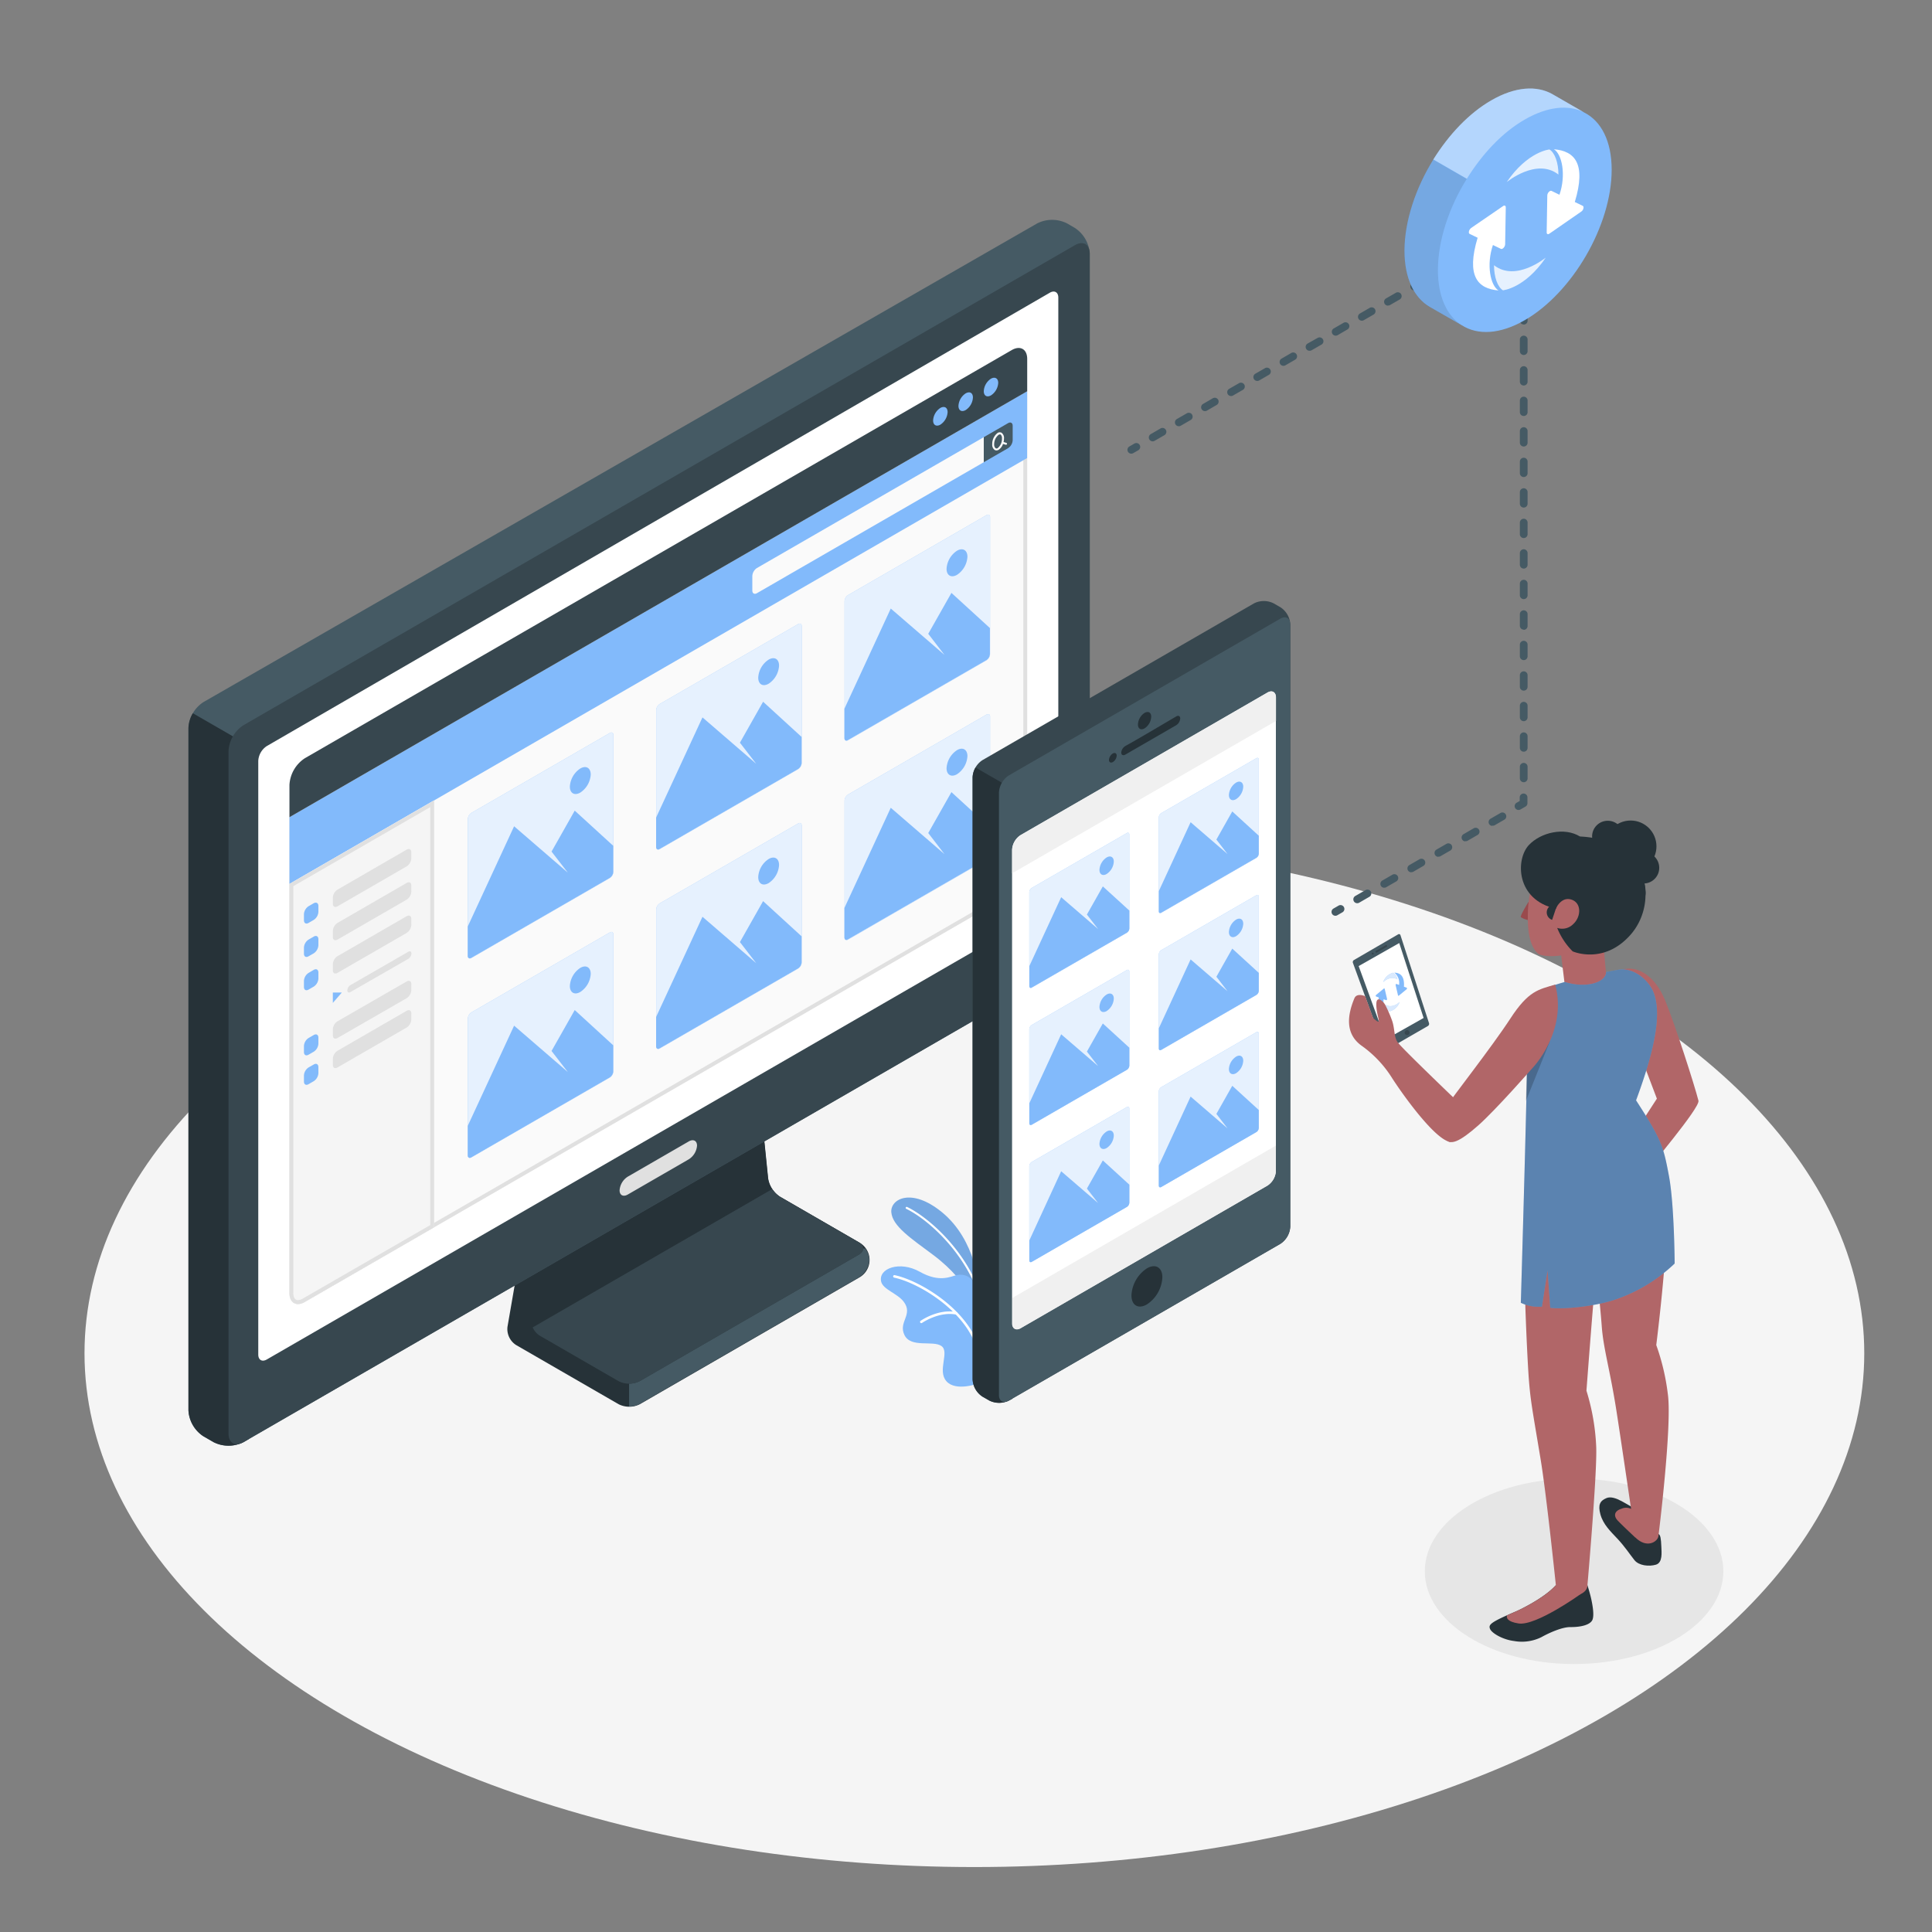
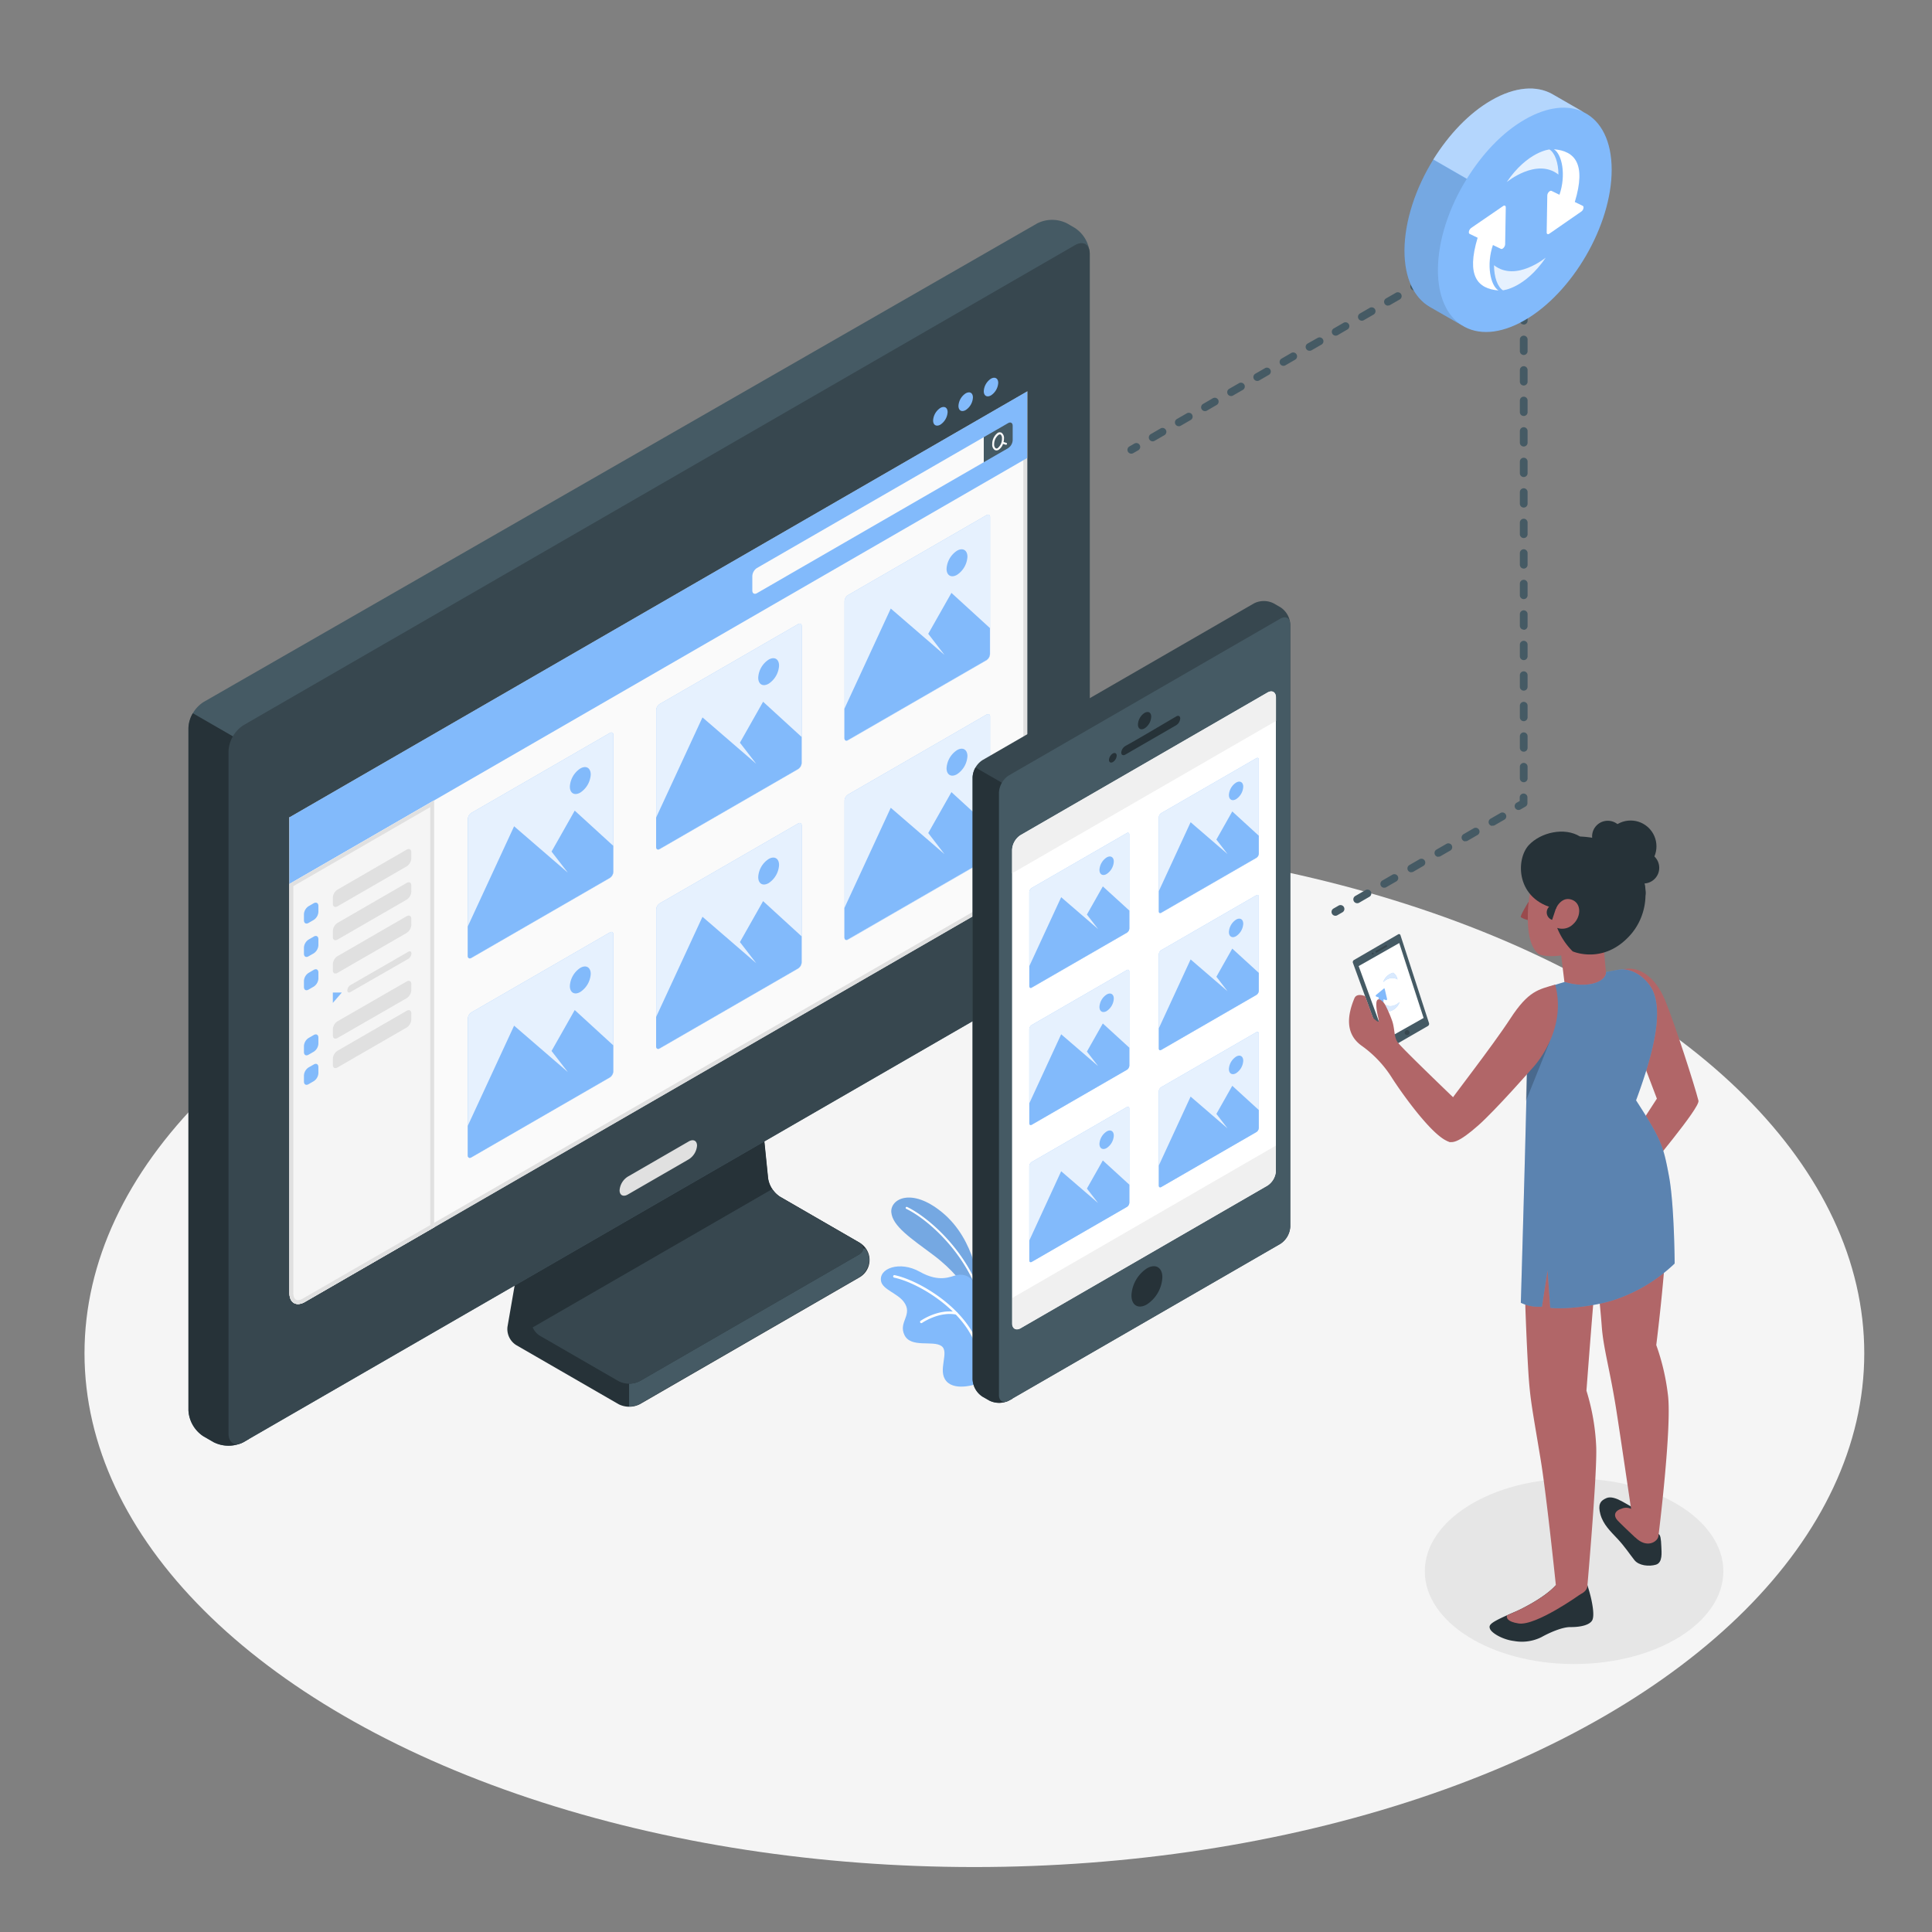
<svg xmlns="http://www.w3.org/2000/svg" viewBox="0 0 500 500">
  <rect x="0" y="0" width="500" height="500" fill="#808080" stroke="none" />
  <g id="freepik--Floor--inject-80">
    <ellipse id="freepik--floor--inject-80" cx="252.17" cy="350.23" rx="230.3" ry="132.96" style="fill:#f5f5f5" />
  </g>
  <g id="freepik--Shadow--inject-80">
    <ellipse id="freepik--shadow--inject-80" cx="407.37" cy="406.65" rx="38.63" ry="24" style="fill:#e6e6e6" />
  </g>
  <g id="freepik--Plant--inject-80">
    <g id="freepik--Plants--inject-80">
      <path d="M253,340l.36-6.65s-.62-12.31-9.61-19.65c-7.91-6.46-13.33-3.37-13.08,0,.28,3.64,5.14,6.81,10.86,11.09C251.62,332.36,253,340,253,340Z" style="fill:#82BAFB" />
      <path d="M253,340l.36-6.65s-.62-12.31-9.61-19.65c-7.91-6.46-13.33-3.37-13.08,0,.28,3.64,5.14,6.81,10.86,11.09C251.62,332.36,253,340,253,340Z" style="opacity:0.1" />
      <path d="M254.16,337.13a.26.26,0,0,1-.26-.19c-3.62-12.52-13.8-21.42-19.37-24.1a.26.26,0,0,1-.12-.35.27.27,0,0,1,.35-.13c5.65,2.72,16,11.75,19.65,24.43a.27.27,0,0,1-.18.33Z" style="fill:#fff" />
      <path d="M253.53,357.88c-.31.2-6.17,2.34-8.6-.42s.91-7.6-1.3-9.12-7.9.59-9.56-2.84,2.38-5.26-.22-8.65c-1.64-2.14-5.34-3.13-5.81-5.18-.79-3.43,4.84-5.45,10-2.54s8,1.19,9.56.86,4.94-.11,5.24,5.38S253.53,357.88,253.53,357.88Z" style="fill:#82BAFB" />
      <path d="M253.34,350.06a.32.32,0,0,1-.34-.24c-2.48-10.26-15.18-17.82-21.59-19.17a.34.34,0,0,1-.26-.39.33.33,0,0,1,.39-.25c6.56,1.38,19.55,9.12,22.1,19.65a.34.34,0,0,1-.24.4Z" style="fill:#fff" />
      <path d="M238.46,342.43a.32.32,0,0,1-.29-.14.33.33,0,0,1,.08-.46c.19-.13,4.63-3.19,9.3-2.26a.33.33,0,0,1,.26.39.33.33,0,0,1-.38.25c-4.4-.87-8.76,2.13-8.8,2.16A.58.58,0,0,1,238.46,342.43Z" style="fill:#fff" />
    </g>
  </g>
  <g id="freepik--Computer--inject-80">
    <g id="freepik--device-2--inject-80">
      <g id="freepik--Device--inject-80">
        <path d="M186,255.86l-41.13,23.75a7.7,7.7,0,0,0-3.31,4.74l-10.22,59a4.91,4.91,0,0,0,2.22,4.74l26.52,15.31a6.1,6.1,0,0,0,5.52,0l56.68-32.73a5.19,5.19,0,0,0,0-9.17l-20.39-11.78a7,7,0,0,1-3.09-4.76l-4.53-44.53a6.78,6.78,0,0,0-2.92-4.67A5.91,5.91,0,0,0,186,255.86Z" style="fill:#263238" />
        <path d="M162.81,353v11a5.63,5.63,0,0,0,2.76-.66l56.68-32.73A5.9,5.9,0,0,0,225,326.1a5.53,5.53,0,0,0-1.08-3h-9.28Z" style="fill:#455a64" />
        <path d="M191.15,258.86,150,282.6a7.73,7.73,0,0,0-3.3,4.74l-9.28,53.57a4.9,4.9,0,0,0,2.22,4.74l20.39,11.77a6.1,6.1,0,0,0,5.52,0l56.68-32.72c1.53-.88,1.53-2.31,0-3.19l-20.39-11.78a7,7,0,0,1-3.09-4.76l-4.53-44.53A1.91,1.91,0,0,0,191.15,258.86Z" style="fill:#263238" />
        <path d="M222.25,321.51l-20.39-11.78a6.28,6.28,0,0,1-2-2l-62,35.8a4.7,4.7,0,0,0,1.83,2.14l20.39,11.77a6.1,6.1,0,0,0,5.52,0l56.68-32.72C223.78,323.82,223.78,322.39,222.25,321.51Z" style="fill:#37474f" />
        <path d="M55.27,373.23l-2.63-1.52a8.57,8.57,0,0,1-3.87-6.7V188.39a8.52,8.52,0,0,1,3.88-6.69L268.42,57.82a8.58,8.58,0,0,1,7.74,0l2,1.16a8.55,8.55,0,0,1,3.86,6.7V242.31a8.58,8.58,0,0,1-3.86,6.7L63,373.23A8.58,8.58,0,0,1,55.27,373.23Z" style="fill:#455a64" />
        <path d="M64.32,192.9l-14.41-8.32a7.91,7.91,0,0,0-1.14,3.81V365a8.57,8.57,0,0,0,3.87,6.7l2.63,1.52a8.58,8.58,0,0,0,7.74,0l1.31-.76Z" style="fill:#263238" />
        <path d="M59.14,371V194.38a8.53,8.53,0,0,1,3.87-6.7L278.17,63.46c2.13-1.24,3.86-.24,3.86,2.23V242.31a8.58,8.58,0,0,1-3.86,6.7L63,373.23C60.87,374.46,59.14,373.46,59.14,371Z" style="fill:#37474f" />
        <path d="M162.48,304.51l15.77-9.11c1.18-.68,2.14-.19,2.14,1.08a4.58,4.58,0,0,1-2.14,3.55l-15.77,9.11c-1.18.68-2.13.19-2.13-1.08A4.57,4.57,0,0,1,162.48,304.51Z" style="fill:#e0e0e0" />
-         <path d="M69.05,193.08,271.68,75.76c1.22-.71,2.21-.14,2.21,1.27V231a4.88,4.88,0,0,1-2.21,3.83l-202.63,117c-1.22.71-2.21.13-2.21-1.28V196.91A4.9,4.9,0,0,1,69.05,193.08Z" style="fill:#fff" />
      </g>
      <g id="freepik--Window--inject-80">
        <path d="M74.91,334.64c0,2.54,1.79,3.57,4,2.3L261.84,231.32a8.82,8.82,0,0,0,4-6.91V101.26L74.91,211.49Z" style="fill:#fafafa" />
        <path d="M264.83,103V224.41a7.86,7.86,0,0,1-3.49,6.05L78.4,336.07a2.67,2.67,0,0,1-1.28.42c-1.09,0-1.21-1.3-1.21-1.85V212.06L264.83,103m1-1.73L74.91,211.49V334.64c0,1.8.9,2.85,2.21,2.85a3.61,3.61,0,0,0,1.78-.55L261.84,231.32a8.82,8.82,0,0,0,4-6.91V101.26Z" style="fill:#e0e0e0" />
        <polygon points="74.91 211.49 74.91 228.76 265.82 118.54 265.83 101.26 74.91 211.49" style="fill:#82BAFB" />
        <path d="M194.7,149.1v3.72c0,.76.54,1.07,1.2.69l58.7-33.89v-6.48L195.9,147A2.65,2.65,0,0,0,194.7,149.1Z" style="fill:#fafafa" />
        <path d="M260.89,109.51c.66-.38,1.19-.07,1.19.69v3.72a2.64,2.64,0,0,1-1.19,2.07l-6.29,3.63v-6.48Z" style="fill:#455a64" />
        <path d="M260.42,114.61l-.7-.22a4,4,0,0,0,.11-.91,1.63,1.63,0,0,0-.64-1.49,1,1,0,0,0-1,.05,3.56,3.56,0,0,0-1.4,2.91,1.64,1.64,0,0,0,.64,1.5.88.88,0,0,0,.44.12,1.17,1.17,0,0,0,.58-.17,3,3,0,0,0,1.13-1.51l.71.21.07,0a.27.27,0,0,0,.25-.19A.25.25,0,0,0,260.42,114.61ZM258.17,116a.49.49,0,0,1-.5,0,1.2,1.2,0,0,1-.38-1,3.1,3.1,0,0,1,1.14-2.46.6.6,0,0,1,.32-.1.29.29,0,0,1,.18,0,1.18,1.18,0,0,1,.38,1A3.13,3.13,0,0,1,258.17,116Z" style="fill:#fafafa" />
        <path d="M74.91,203.13a8.82,8.82,0,0,1,4-6.91L261.84,90.6c2.2-1.27,4-.24,4,2.3v8.36L74.91,211.49Z" style="fill:#37474f" />
        <path d="M243.37,105.57a4.14,4.14,0,0,0-1.88,3.25c0,1.19.84,1.67,1.88,1.08a4.16,4.16,0,0,0,1.87-3.25C245.24,105.46,244.4,105,243.37,105.57Z" style="fill:#82BAFB" />
        <path d="M249.92,101.8a4.13,4.13,0,0,0-1.87,3.24c0,1.2.83,1.68,1.87,1.08a4.12,4.12,0,0,0,1.87-3.24C251.79,101.69,251,101.2,249.92,101.8Z" style="fill:#82BAFB" />
        <path d="M256.47,98a4.11,4.11,0,0,0-1.87,3.24c0,1.19.83,1.68,1.87,1.08a4.15,4.15,0,0,0,1.87-3.24C258.34,97.92,257.5,97.43,256.47,98Z" style="fill:#82BAFB" />
        <path d="M78.9,336.94l33.45-19.31V207.15L74.91,228.77V334.64C74.91,337.18,76.7,338.21,78.9,336.94Z" style="fill:#f5f5f5" />
        <path d="M111.35,208.88V317.05l-32.95,19a2.67,2.67,0,0,1-1.28.42c-1.09,0-1.21-1.3-1.21-1.85V229.34l35.44-20.46m1-1.73L74.91,228.77V334.64c0,1.8.9,2.85,2.21,2.85a3.61,3.61,0,0,0,1.78-.55l33.45-19.31V207.15Z" style="fill:#e0e0e0" />
        <path d="M87.34,230.24l17.91-10.36c.66-.38,1.2-.07,1.2.7v1.55a2.66,2.66,0,0,1-1.19,2.08L87.34,234.56c-.66.38-1.2.07-1.2-.69v-1.56A2.65,2.65,0,0,1,87.34,230.24Z" style="fill:#e0e0e0" />
        <path d="M82.4,234.47V236a2.65,2.65,0,0,1-1.2,2.07l-1.35.78c-.66.38-1.19.07-1.19-.69v-1.56a2.64,2.64,0,0,1,1.19-2.07l1.35-.78C81.86,233.4,82.4,233.71,82.4,234.47Z" style="fill:#82BAFB" />
        <path d="M87.34,238.85l17.91-10.35c.66-.38,1.2-.08,1.2.69v1.56a2.64,2.64,0,0,1-1.19,2.07L87.34,243.17c-.66.38-1.2.07-1.2-.69v-1.56A2.65,2.65,0,0,1,87.34,238.85Z" style="fill:#e0e0e0" />
        <path d="M82.4,243.08v1.56a2.67,2.67,0,0,1-1.2,2.08l-1.35.77c-.66.39-1.19.08-1.19-.69v-1.55a2.64,2.64,0,0,1,1.19-2.08l1.35-.78C81.86,242,82.4,242.32,82.4,243.08Z" style="fill:#82BAFB" />
        <path d="M87.34,247.46l17.91-10.35c.66-.38,1.2-.07,1.2.69v1.56a2.64,2.64,0,0,1-1.19,2.07L87.34,251.78c-.66.39-1.2.08-1.2-.69v-1.55A2.65,2.65,0,0,1,87.34,247.46Z" style="fill:#e0e0e0" />
        <path d="M82.4,251.7v1.56a2.65,2.65,0,0,1-1.2,2.07l-1.35.78c-.66.38-1.19.07-1.19-.69v-1.56a2.64,2.64,0,0,1,1.19-2.07L81.2,251C81.86,250.62,82.4,250.93,82.4,251.7Z" style="fill:#82BAFB" />
        <path d="M87.34,264.31,105.25,254c.66-.38,1.2-.07,1.2.69v1.56a2.64,2.64,0,0,1-1.19,2.07L87.34,268.64c-.66.38-1.2.07-1.2-.69v-1.56A2.67,2.67,0,0,1,87.34,264.31Z" style="fill:#e0e0e0" />
        <path d="M82.4,268.55v1.56a2.65,2.65,0,0,1-1.2,2.07l-1.35.78c-.66.38-1.19.07-1.19-.69v-1.56a2.64,2.64,0,0,1,1.19-2.07l1.35-.78C81.86,267.48,82.4,267.79,82.4,268.55Z" style="fill:#82BAFB" />
        <path d="M87.34,271.94l17.91-10.35c.66-.38,1.2-.07,1.2.69v1.56a2.64,2.64,0,0,1-1.19,2.07L87.34,276.26c-.66.39-1.2.08-1.2-.69V274A2.65,2.65,0,0,1,87.34,271.94Z" style="fill:#e0e0e0" />
        <path d="M82.4,276.18v1.56a2.65,2.65,0,0,1-1.2,2.07l-1.35.78c-.66.38-1.19.07-1.19-.69v-1.56a2.66,2.66,0,0,1,1.19-2.08l1.35-.77C81.86,275.1,82.4,275.41,82.4,276.18Z" style="fill:#82BAFB" />
        <polygon points="86.14 256.86 86.14 259.55 88.47 256.86 86.14 256.86" style="fill:#82BAFB" />
        <path d="M89.89,256.31c0,.5.35.7.79.44l15-8.61a1.77,1.77,0,0,0,.8-1.38c0-.5-.36-.71-.8-.45l-15,8.64A1.72,1.72,0,0,0,89.89,256.31Z" style="fill:#e0e0e0" />
        <path d="M122,210.37l35.83-20.68c.5-.29.91-.06.91.52v35.45a2,2,0,0,1-.91,1.58L122,247.93c-.51.29-.92,0-.92-.53V212A2,2,0,0,1,122,210.37Z" style="fill:#82BAFB" />
        <path d="M122,210.37l35.83-20.68c.5-.29.91-.06.91.52v35.45a2,2,0,0,1-.91,1.58L122,247.93c-.51.29-.92,0-.92-.53V212A2,2,0,0,1,122,210.37Z" style="fill:#fff;opacity:0.8" />
        <path d="M148.74,209.79l-6,10.6,4.21,5.45-13.9-12-12,25.94v7.59c0,.58.41.82.92.53l35.83-20.69a2,2,0,0,0,.91-1.58v-6.73Z" style="fill:#82BAFB" />
        <path d="M150.18,198.89c1.49-.86,2.7-.16,2.7,1.56a6,6,0,0,1-2.7,4.67c-1.49.86-2.7.17-2.7-1.55A6,6,0,0,1,150.18,198.89Z" style="fill:#82BAFB" />
        <path d="M170.74,182.19l35.83-20.68c.51-.29.91-.06.91.52v35.45a2,2,0,0,1-.91,1.58l-35.83,20.69c-.5.29-.91.05-.91-.53V183.77A2,2,0,0,1,170.74,182.19Z" style="fill:#82BAFB" />
        <path d="M170.74,182.19l35.83-20.68c.51-.29.91-.06.91.52v35.45a2,2,0,0,1-.91,1.58l-35.83,20.69c-.5.29-.91.05-.91-.53V183.77A2,2,0,0,1,170.74,182.19Z" style="fill:#fff;opacity:0.8" />
        <path d="M197.49,181.61l-6,10.6,4.21,5.45-13.9-12-12,25.93v7.6c0,.58.41.82.91.53l35.83-20.69a2,2,0,0,0,.91-1.58v-6.73Z" style="fill:#82BAFB" />
        <path d="M198.93,170.71c1.49-.86,2.69-.16,2.69,1.56a6,6,0,0,1-2.69,4.67c-1.5.86-2.7.17-2.7-1.56A5.93,5.93,0,0,1,198.93,170.71Z" style="fill:#82BAFB" />
        <path d="M219.49,154l35.83-20.69c.5-.29.91-.05.91.53V169.3a2,2,0,0,1-.91,1.58l-35.83,20.69c-.51.29-.92.06-.92-.53V155.6A2,2,0,0,1,219.49,154Z" style="fill:#82BAFB" />
        <path d="M219.49,154l35.83-20.69c.5-.29.91-.05.91.53V169.3a2,2,0,0,1-.91,1.58l-35.83,20.69c-.51.29-.92.06-.92-.53V155.6A2,2,0,0,1,219.49,154Z" style="fill:#fff;opacity:0.8" />
        <path d="M246.23,153.44l-6,10.59,4.2,5.46-13.9-12-12,25.94V191c0,.59.41.82.92.53l35.83-20.69a2,2,0,0,0,.91-1.58v-6.72Z" style="fill:#82BAFB" />
        <path d="M247.67,142.53c1.49-.86,2.7-.16,2.7,1.56a6,6,0,0,1-2.7,4.68c-1.49.86-2.7.16-2.7-1.56A6,6,0,0,1,247.67,142.53Z" style="fill:#82BAFB" />
        <path d="M122,262l35.83-20.69c.5-.29.91-.06.91.53v35.44a2,2,0,0,1-.91,1.58L122,299.53c-.51.29-.92.05-.92-.53V263.56A2,2,0,0,1,122,262Z" style="fill:#82BAFB" />
        <path d="M122,262l35.83-20.69c.5-.29.91-.06.91.53v35.44a2,2,0,0,1-.91,1.58L122,299.53c-.51.29-.92.05-.92-.53V263.56A2,2,0,0,1,122,262Z" style="fill:#fff;opacity:0.8" />
        <path d="M148.74,261.4l-6,10.59,4.21,5.45-13.9-12-12,25.94V299c0,.58.41.82.92.53l35.83-20.69a2,2,0,0,0,.91-1.58v-6.73Z" style="fill:#82BAFB" />
        <path d="M150.18,250.49c1.49-.86,2.7-.16,2.7,1.56a6,6,0,0,1-2.7,4.67c-1.49.87-2.7.17-2.7-1.55A6,6,0,0,1,150.18,250.49Z" style="fill:#82BAFB" />
        <path d="M170.74,233.79l35.83-20.68c.51-.29.91-.06.91.52v35.45a2,2,0,0,1-.91,1.58l-35.83,20.69c-.5.29-.91,0-.91-.53V235.37A2,2,0,0,1,170.74,233.79Z" style="fill:#82BAFB" />
        <path d="M170.74,233.79l35.83-20.68c.51-.29.91-.06.91.52v35.45a2,2,0,0,1-.91,1.58l-35.83,20.69c-.5.29-.91,0-.91-.53V235.37A2,2,0,0,1,170.74,233.79Z" style="fill:#fff;opacity:0.8" />
        <path d="M197.49,233.21l-6,10.6,4.21,5.45-13.9-12-12,25.93v7.6c0,.58.41.82.91.53l35.83-20.69a2,2,0,0,0,.91-1.58v-6.73Z" style="fill:#82BAFB" />
        <path d="M198.93,222.31c1.49-.86,2.69-.16,2.69,1.56a6,6,0,0,1-2.69,4.67c-1.5.86-2.7.17-2.7-1.55A5.94,5.94,0,0,1,198.93,222.31Z" style="fill:#82BAFB" />
        <path d="M219.49,205.62l35.83-20.69c.5-.29.91-.05.91.53V220.9a2,2,0,0,1-.91,1.58l-35.83,20.69c-.51.29-.92.06-.92-.53V207.2A2,2,0,0,1,219.49,205.62Z" style="fill:#82BAFB" />
        <path d="M219.49,205.62l35.83-20.69c.5-.29.91-.05.91.53V220.9a2,2,0,0,1-.91,1.58l-35.83,20.69c-.51.29-.92.06-.92-.53V207.2A2,2,0,0,1,219.49,205.62Z" style="fill:#fff;opacity:0.8" />
        <path d="M246.23,205l-6,10.59,4.2,5.46-13.9-12-12,25.94v7.59c0,.59.41.82.92.53l35.83-20.69a2,2,0,0,0,.91-1.58v-6.72Z" style="fill:#82BAFB" />
        <path d="M247.67,194.14c1.49-.87,2.7-.17,2.7,1.55a6,6,0,0,1-2.7,4.68c-1.49.86-2.7.16-2.7-1.56A6,6,0,0,1,247.67,194.14Z" style="fill:#82BAFB" />
      </g>
    </g>
  </g>
  <g id="freepik--Mobile--inject-80">
    <g id="freepik--device--inject-80">
      <path d="M256,362.46l-1.74-1a5.66,5.66,0,0,1-2.56-4.43V201.15a5.67,5.67,0,0,1,2.56-4.43l70.26-40.56a5.64,5.64,0,0,1,5.12,0l1.74,1a5.66,5.66,0,0,1,2.55,4.43V317.46a5.66,5.66,0,0,1-2.55,4.43l-70.27,40.57A5.68,5.68,0,0,1,256,362.46Z" style="fill:#37474f" />
      <path d="M262,204.14l-9.53-5.51a5.27,5.27,0,0,0-.75,2.52V357a5.66,5.66,0,0,0,2.56,4.43l1.74,1a5.68,5.68,0,0,0,5.11,0L262,362Z" style="fill:#263238" />
      <path d="M258.53,205.11V361c0,1.63,1.14,2.29,2.55,1.48l70.27-40.57a5.66,5.66,0,0,0,2.55-4.43V161.59c0-1.63-1.14-2.29-2.55-1.48l-70.27,40.57A5.66,5.66,0,0,0,258.53,205.11Z" style="fill:#455a64" />
      <path d="M264.14,216.12,328,179.24c1.21-.7,2.2-.13,2.2,1.27V303.05a4.86,4.86,0,0,1-2.2,3.79l-63.89,36.89c-1.21.69-2.19.13-2.19-1.27V219.92A4.85,4.85,0,0,1,264.14,216.12Z" style="fill:#fff" />
      <path d="M296.21,184.5c1-.55,1.72-.11,1.72,1a3.76,3.76,0,0,1-1.72,3c-.94.55-1.71.11-1.71-1A3.78,3.78,0,0,1,296.21,184.5Z" style="fill:#263238" />
      <path d="M291.27,193.05c3.48-1.92,9.69-5.62,13.12-7.63.58-.35,1.05-.11,1.05.52a2.24,2.24,0,0,1-1.06,1.76l-13.14,7.59c-.59.34-1.06.1-1.06-.53A2.19,2.19,0,0,1,291.27,193.05Z" style="fill:#263238" />
      <path d="M288,195c.53-.3,1-.06,1,.56a2.11,2.11,0,0,1-1,1.66c-.53.31-1,.06-1-.55A2.16,2.16,0,0,1,288,195Z" style="fill:#263238" />
      <path d="M296.82,328.25c2.23-1.29,4-.25,4,2.33a8.9,8.9,0,0,1-4,7c-2.23,1.29-4,.25-4-2.33A8.89,8.89,0,0,1,296.82,328.25Z" style="fill:#263238" />
      <path d="M267,229.8l24.63-14.21c.35-.2.63,0,.63.36v24.36a1.39,1.39,0,0,1-.63,1.09L267,255.61c-.34.2-.62,0-.62-.36V230.89A1.4,1.4,0,0,1,267,229.8Z" style="fill:#82BAFB" />
      <path d="M267,229.8l24.63-14.21c.35-.2.63,0,.63.36v24.36a1.39,1.39,0,0,1-.63,1.09L267,255.61c-.34.2-.62,0-.62-.36V230.89A1.4,1.4,0,0,1,267,229.8Z" style="fill:#fff;opacity:0.8" />
      <path d="M285.41,229.4l-4.12,7.29,2.9,3.75-9.56-8.24L266.4,250v5.22c0,.4.28.56.62.36l24.63-14.21a1.39,1.39,0,0,0,.63-1.09v-4.62Z" style="fill:#82BAFB" />
      <path d="M286.4,221.91c1-.59,1.85-.11,1.85,1.07a4.1,4.1,0,0,1-1.85,3.21c-1,.6-1.86.12-1.86-1.07A4.09,4.09,0,0,1,286.4,221.91Z" style="fill:#82BAFB" />
      <path d="M300.53,210.43l24.62-14.21c.35-.2.63,0,.63.36v24.36a1.39,1.39,0,0,1-.63,1.09l-24.62,14.21c-.35.2-.63,0-.63-.36V211.52A1.39,1.39,0,0,1,300.53,210.43Z" style="fill:#82BAFB" />
      <path d="M300.53,210.43l24.62-14.21c.35-.2.63,0,.63.36v24.36a1.39,1.39,0,0,1-.63,1.09l-24.62,14.21c-.35.2-.63,0-.63-.36V211.52A1.39,1.39,0,0,1,300.53,210.43Z" style="fill:#fff;opacity:0.8" />
      <path d="M318.91,210l-4.11,7.28,2.89,3.75-9.56-8.24-8.23,17.83v5.22c0,.4.28.56.63.36L325.15,222a1.39,1.39,0,0,0,.63-1.09v-4.62Z" style="fill:#82BAFB" />
      <path d="M319.9,202.54c1-.59,1.85-.11,1.85,1.07a4.1,4.1,0,0,1-1.85,3.21c-1,.6-1.86.12-1.86-1.07A4.09,4.09,0,0,1,319.9,202.54Z" style="fill:#82BAFB" />
      <path d="M267,265.27l24.63-14.22c.35-.2.63,0,.63.36v24.37a1.37,1.37,0,0,1-.63,1.08L267,291.08c-.34.2-.62,0-.62-.36V266.36A1.4,1.4,0,0,1,267,265.27Z" style="fill:#82BAFB" />
      <path d="M267,265.27l24.63-14.22c.35-.2.63,0,.63.36v24.37a1.37,1.37,0,0,1-.63,1.08L267,291.08c-.34.2-.62,0-.62-.36V266.36A1.4,1.4,0,0,1,267,265.27Z" style="fill:#fff;opacity:0.8" />
      <path d="M285.41,264.87l-4.12,7.28,2.9,3.75-9.56-8.23L266.4,285.5v5.22c0,.4.28.56.62.36l24.63-14.22a1.37,1.37,0,0,0,.63-1.08v-4.63Z" style="fill:#82BAFB" />
      <path d="M286.4,257.38c1-.59,1.85-.11,1.85,1.07a4.1,4.1,0,0,1-1.85,3.21c-1,.59-1.86.11-1.86-1.07A4.09,4.09,0,0,1,286.4,257.38Z" style="fill:#82BAFB" />
      <path d="M300.53,245.9l24.62-14.22c.35-.2.63,0,.63.36v24.37a1.37,1.37,0,0,1-.63,1.08l-24.62,14.22c-.35.2-.63,0-.63-.36V247A1.39,1.39,0,0,1,300.53,245.9Z" style="fill:#82BAFB" />
      <path d="M300.53,245.9l24.62-14.22c.35-.2.63,0,.63.36v24.37a1.37,1.37,0,0,1-.63,1.08l-24.62,14.22c-.35.2-.63,0-.63-.36V247A1.39,1.39,0,0,1,300.53,245.9Z" style="fill:#fff;opacity:0.8" />
      <path d="M318.91,245.5l-4.11,7.28,2.89,3.75-9.56-8.23-8.23,17.83v5.22c0,.4.28.56.63.36l24.62-14.22a1.37,1.37,0,0,0,.63-1.08v-4.63Z" style="fill:#82BAFB" />
      <path d="M319.9,238c1-.59,1.85-.11,1.85,1.07a4.1,4.1,0,0,1-1.85,3.21c-1,.59-1.86.11-1.86-1.07A4.09,4.09,0,0,1,319.9,238Z" style="fill:#82BAFB" />
      <path d="M267,300.72l24.63-14.22c.35-.2.63,0,.63.36v24.36a1.39,1.39,0,0,1-.63,1.09L267,326.53c-.34.2-.62,0-.62-.36V301.8A1.38,1.38,0,0,1,267,300.72Z" style="fill:#82BAFB" />
      <path d="M267,300.72l24.63-14.22c.35-.2.63,0,.63.36v24.36a1.39,1.39,0,0,1-.63,1.09L267,326.53c-.34.2-.62,0-.62-.36V301.8A1.38,1.38,0,0,1,267,300.72Z" style="fill:#fff;opacity:0.8" />
      <path d="M285.41,300.32l-4.12,7.28,2.9,3.75-9.56-8.23L266.4,321v5.22c0,.4.28.56.62.36l24.63-14.22a1.39,1.39,0,0,0,.63-1.09V306.6Z" style="fill:#82BAFB" />
      <path d="M286.4,292.83c1-.6,1.85-.12,1.85,1.07a4.1,4.1,0,0,1-1.85,3.21c-1,.59-1.86.11-1.86-1.07A4.09,4.09,0,0,1,286.4,292.83Z" style="fill:#82BAFB" />
      <path d="M300.53,281.35l24.62-14.22c.35-.2.63,0,.63.36v24.36a1.39,1.39,0,0,1-.63,1.09l-24.62,14.22c-.35.2-.63,0-.63-.36V282.44A1.39,1.39,0,0,1,300.53,281.35Z" style="fill:#82BAFB" />
      <path d="M300.53,281.35l24.62-14.22c.35-.2.63,0,.63.36v24.36a1.39,1.39,0,0,1-.63,1.09l-24.62,14.22c-.35.2-.63,0-.63-.36V282.44A1.39,1.39,0,0,1,300.53,281.35Z" style="fill:#fff;opacity:0.8" />
      <path d="M318.91,281l-4.11,7.28,2.89,3.75-9.56-8.23-8.23,17.83v5.22c0,.4.28.56.63.36l24.62-14.22a1.39,1.39,0,0,0,.63-1.09v-4.62Z" style="fill:#82BAFB" />
      <path d="M319.9,273.46c1-.6,1.85-.12,1.85,1.07a4.1,4.1,0,0,1-1.85,3.21c-1,.59-1.86.11-1.86-1.07A4.09,4.09,0,0,1,319.9,273.46Z" style="fill:#82BAFB" />
      <path d="M330.23,180.51c0-1.4-1-2-2.2-1.27l-63.89,36.88a4.85,4.85,0,0,0-2.19,3.8V226l68.28-39.42Z" style="fill:#f0f0f0" />
      <path d="M262,335.9v6.56c0,1.4,1,2,2.19,1.27L328,306.84a4.86,4.86,0,0,0,2.2-3.79v-6.57Z" style="fill:#f0f0f0" />
    </g>
  </g>
  <g id="freepik--sync-icon--inject-80">
    <g id="freepik--sync-icon--inject-80">
      <path d="M345.6,237a1,1,0,0,1-.51-1.86l1.3-.75a1,1,0,1,1,1,1.73l-1.3.75A1,1,0,0,1,345.6,237Z" style="fill:#455a64" />
      <path d="M351.25,233.75a1,1,0,0,1-.5-1.87l2.61-1.5a1,1,0,1,1,1,1.73l-2.61,1.51A1,1,0,0,1,351.25,233.75Zm7-4a1,1,0,0,1-.5-1.87l2.61-1.51a1,1,0,0,1,1,1.74l-2.61,1.5A.9.9,0,0,1,358.21,229.73Zm7-4a1,1,0,0,1-.5-1.87l2.61-1.51a1,1,0,0,1,1.37.37,1,1,0,0,1-.37,1.36l-2.61,1.51A1,1,0,0,1,365.18,225.71Zm7-4a1,1,0,0,1-.86-.5,1,1,0,0,1,.36-1.37l2.62-1.51a1,1,0,0,1,1,1.73l-2.62,1.51A1,1,0,0,1,372.14,221.69Zm7-4a1,1,0,0,1-.5-1.86l2.61-1.51a1,1,0,1,1,1,1.73l-2.61,1.51A1,1,0,0,1,379.11,217.66Zm7-4a1,1,0,0,1-.51-1.86l2.62-1.51a1,1,0,0,1,1,1.73l-2.62,1.51A1,1,0,0,1,386.08,213.64Z" style="fill:#455a64" />
      <path d="M393,209.62a1,1,0,0,1-.5-1.87l.8-.46v-.92a1,1,0,0,1,2,0v1.5a1,1,0,0,1-.5.87l-1.3.75A1,1,0,0,1,393,209.62Z" style="fill:#455a64" />
      <path d="M394.34,202.44a1,1,0,0,1-1-1v-3a1,1,0,1,1,2,0v3A1,1,0,0,1,394.34,202.44Zm0-7.9a1,1,0,0,1-1-1v-3a1,1,0,1,1,2,0v3A1,1,0,0,1,394.34,194.54Zm0-7.9a1,1,0,0,1-1-1v-3a1,1,0,0,1,2,0v3A1,1,0,0,1,394.34,186.64Zm0-7.9a1,1,0,0,1-1-1v-3a1,1,0,0,1,2,0v3A1,1,0,0,1,394.34,178.74Zm0-7.9a1,1,0,0,1-1-1v-3a1,1,0,0,1,2,0v3A1,1,0,0,1,394.34,170.84Zm0-7.89a1,1,0,0,1-1-1v-3a1,1,0,1,1,2,0v3A1,1,0,0,1,394.34,163Zm0-7.9a1,1,0,0,1-1-1v-3a1,1,0,1,1,2,0v3A1,1,0,0,1,394.34,155.05Zm0-7.9a1,1,0,0,1-1-1v-3a1,1,0,0,1,2,0v3A1,1,0,0,1,394.34,147.15Zm0-7.9a1,1,0,0,1-1-1v-3a1,1,0,0,1,2,0v3A1,1,0,0,1,394.34,139.25Zm0-7.89a1,1,0,0,1-1-1v-3a1,1,0,0,1,2,0v3A1,1,0,0,1,394.34,131.36Zm0-7.9a1,1,0,0,1-1-1v-3a1,1,0,1,1,2,0v3A1,1,0,0,1,394.34,123.46Zm0-7.9a1,1,0,0,1-1-1v-3a1,1,0,1,1,2,0v3A1,1,0,0,1,394.34,115.56Zm0-7.9a1,1,0,0,1-1-1v-3a1,1,0,1,1,2,0v3A1,1,0,0,1,394.34,107.66Zm0-7.89a1,1,0,0,1-1-1v-3a1,1,0,0,1,2,0v3A1,1,0,0,1,394.34,99.77Zm0-7.9a1,1,0,0,1-1-1v-3a1,1,0,0,1,2,0v3A1,1,0,0,1,394.34,91.87Zm0-7.9a1,1,0,0,1-1-1V80a1,1,0,1,1,2,0v3A1,1,0,0,1,394.34,84Zm0-7.9a1,1,0,0,1-1-1v-3a1,1,0,0,1,2,0v3A1,1,0,0,1,394.34,76.07Zm0-7.9a1,1,0,0,1-1-1v-3a1,1,0,1,1,2,0v3A1,1,0,0,1,394.34,68.17Z" style="fill:#455a64" />
      <path d="M394.34,60.28a1,1,0,0,1-1-.81,1,1,0,0,1-1.19-.44,1,1,0,0,1,.37-1.37l1.3-.75a1,1,0,0,1,1,0,1,1,0,0,1,.5.87v1.5A1,1,0,0,1,394.34,60.28Z" style="fill:#455a64" />
      <path d="M298.32,114.22a1,1,0,0,1-.5-1.87l2.53-1.47a1,1,0,0,1,1,1.74l-2.53,1.46A1,1,0,0,1,298.32,114.22Zm6.76-3.91a1,1,0,0,1-.5-1.87l2.54-1.46a1,1,0,1,1,1,1.73l-2.54,1.47A1,1,0,0,1,305.08,110.31Zm6.77-3.91a1,1,0,0,1-.87-.5,1,1,0,0,1,.37-1.36l2.53-1.47a1,1,0,0,1,1.37.37,1,1,0,0,1-.37,1.36l-2.53,1.47A1,1,0,0,1,311.85,106.4Zm6.76-3.9a1,1,0,0,1-.5-1.87l2.54-1.46a1,1,0,0,1,1.37.36,1,1,0,0,1-.37,1.37l-2.54,1.46A1,1,0,0,1,318.61,102.5Zm6.77-3.91a1,1,0,0,1-.5-1.87l2.54-1.46a1,1,0,0,1,1,1.73l-2.54,1.47A1,1,0,0,1,325.38,98.59Zm6.77-3.91a1,1,0,0,1-.5-1.86l2.53-1.47a1,1,0,0,1,1,1.74l-2.53,1.46A1,1,0,0,1,332.15,94.68Zm6.76-3.9a1,1,0,0,1-.5-1.87L341,87.45a1,1,0,0,1,1.37.36,1,1,0,0,1-.37,1.37l-2.54,1.46A1,1,0,0,1,338.91,90.78Zm6.77-3.91a1,1,0,0,1-.5-1.87l2.53-1.46a1,1,0,0,1,1.37.37,1,1,0,0,1-.37,1.36l-2.53,1.47A1,1,0,0,1,345.68,86.87ZM352.45,83a1,1,0,0,1-.87-.5,1,1,0,0,1,.36-1.36l2.54-1.47a1,1,0,0,1,1,1.74l-2.54,1.46A1,1,0,0,1,352.45,83Zm6.76-3.9a1,1,0,0,1-.5-1.87l2.54-1.46a1,1,0,0,1,1.36.36,1,1,0,0,1-.36,1.37l-2.54,1.46A.93.93,0,0,1,359.21,79.06ZM366,75.15a1,1,0,0,1-.87-.5,1,1,0,0,1,.37-1.36L368,71.82a1,1,0,0,1,1.37.37,1,1,0,0,1-.37,1.36L366.48,75A1,1,0,0,1,366,75.15Zm6.76-3.9a1,1,0,0,1-.5-1.87l2.54-1.46a1,1,0,0,1,1.37.36,1,1,0,0,1-.37,1.37l-2.54,1.46A1,1,0,0,1,372.74,71.25Zm6.77-3.91a1,1,0,0,1-.5-1.87L381.55,64a1,1,0,0,1,1,1.73L380,67.21A1,1,0,0,1,379.51,67.34Zm6.77-3.91a1,1,0,0,1-.51-1.86l2.54-1.47a1,1,0,0,1,1.37.37,1,1,0,0,1-.37,1.36l-2.54,1.47A1,1,0,0,1,386.28,63.43Z" style="fill:#455a64" />
      <path d="M292.79,117.41a1,1,0,0,1-.5-1.87l1.3-.75a1,1,0,0,1,1.36.37,1,1,0,0,1-.36,1.36l-1.3.75A1,1,0,0,1,292.79,117.41Z" style="fill:#455a64" />
      <path d="M410,29.12l-8.16-4.71h0l-.09-.05h0c-4.07-2.29-9.63-1.95-15.8,1.61-5.77,3.33-11,8.88-15,15.3-4.59,7.39-7.48,16-7.48,23.63,0,7.16,2.51,12.19,6.56,14.54h0l8.29,4.74c4.1,2.61,9.88,2.38,16.29-1.32C407,75.71,417.1,58.28,417.1,43.94,417.1,36.48,414.37,31.33,410,29.12Z" style="fill:#82BAFB" />
      <path d="M378.17,84.11,370,79.46h0c-4.05-2.34-6.56-7.37-6.56-14.53,0-7.68,2.89-16.23,7.48-23.63l8.67,5c-4.59,7.39-7.46,15.94-7.46,23.61C372.14,76.74,374.43,81.63,378.17,84.11Z" style="opacity:0.1" />
      <path d="M409.83,29c-4-1.94-9.34-1.45-15.21,1.93s-11,8.9-15,15.33l-8.67-5c4-6.43,9.23-12,15-15.3,6.16-3.56,11.74-3.9,15.8-1.61v0l.08.06h0Z" style="fill:#fff;opacity:0.4" />
      <path d="M409.63,53.28l-2.07-1c3-9.92,0-13.19-5.4-13.65,2.11,1.3,3.18,6.68,1.43,11.77l-2.06-1c-.41-.19-1.08.53-1.09,1.17l-.16,9.58c0,.44.31.59.69.33l8.27-5.73C409.8,54.4,410,53.48,409.63,53.28Z" style="fill:#fff" />
      <path d="M403.32,45.17c0-3.08-.94-5.65-2.32-6.49,0,0-5.64.49-11.07,8.45C389.93,47.13,397.66,40.75,403.32,45.17Z" style="fill:#fff;opacity:0.8" />
      <path d="M380.34,60.53l2.07,1c-3,9.92,0,13.19,5.4,13.64-2.11-1.29-3.18-6.67-1.44-11.76l2.07,1c.41.19,1.07-.53,1.09-1.17l.16-9.58c0-.44-.32-.59-.69-.33L380.73,59C380.17,59.41,379.93,60.33,380.34,60.53Z" style="fill:#fff" />
      <path d="M386.65,68.64c0,3.08.94,5.65,2.31,6.49,0,0,5.65-.49,11.08-8.45C400,66.68,392.31,73.06,386.65,68.64Z" style="fill:#fff;opacity:0.8" />
    </g>
  </g>
  <g id="freepik--Character--inject-80">
    <g id="freepik--character--inject-80">
      <path d="M361.84,241.81l-11.45,6.65a.62.62,0,0,0-.26.72l8.13,22.29a.4.4,0,0,0,.6.22l10.69-6.17a.65.65,0,0,0,.28-.73L362.43,242A.39.39,0,0,0,361.84,241.81Z" style="fill:#455a64" />
      <polygon points="351.62 250.02 362.12 244.06 368.43 263.45 358.56 269.02 351.62 250.02" style="fill:#fff" />
-       <path d="M364,255.6l-.66-.24c.19-2.72-.92-3.58-2.48-3.64a3.46,3.46,0,0,1,1.22,3.18l-.66-.25c-.13-.05-.27.16-.23.33l.61,2.6a.13.13,0,0,0,.23.08l2-1.64C364.16,255.91,364.16,255.65,364,255.6Z" style="fill:#82BAFB" />
      <path d="M361.67,253.48a2.71,2.71,0,0,0-1.11-1.74,3.72,3.72,0,0,0-2.58,2.42S359.74,252.34,361.67,253.48Z" style="fill:#fff;opacity:0.4" />
      <path d="M356.16,257.9l.66.24c-.19,2.73.92,3.58,2.48,3.64a3.43,3.43,0,0,1-1.22-3.17l.66.24c.13,0,.27-.15.23-.33l-.61-2.6a.14.14,0,0,0-.23-.08l-2,1.65C356,257.6,356,257.85,356.16,257.9Z" style="fill:#82BAFB" />
      <path d="M358.52,260a2.68,2.68,0,0,0,1.11,1.73,3.69,3.69,0,0,0,2.58-2.41S360.44,261.16,358.52,260Z" style="fill:#82BAFB" />
      <path d="M361.67,253.48a2.71,2.71,0,0,0-1.11-1.74,3.72,3.72,0,0,0-2.58,2.42S359.74,252.34,361.67,253.48Z" style="fill:#82BAFB" />
      <path d="M361.67,253.48a2.71,2.71,0,0,0-1.11-1.74,3.72,3.72,0,0,0-2.58,2.42S359.74,252.34,361.67,253.48Z" style="fill:#fff;opacity:0.7" />
      <path d="M358.52,260a2.68,2.68,0,0,0,1.11,1.73,3.69,3.69,0,0,0,2.58-2.41S360.44,261.16,358.52,260Z" style="fill:#fff;opacity:0.7" />
      <path d="M356.22,246.55a.26.26,0,0,1-.22-.13.25.25,0,0,1,.09-.34l2.53-1.46a.25.25,0,0,1,.34.09.26.26,0,0,1-.09.35l-2.53,1.45A.19.19,0,0,1,356.22,246.55Z" style="fill:#37474f" />
      <path d="M355.51,246.79a.25.25,0,1,1-.25-.24A.25.25,0,0,1,355.51,246.79Z" style="fill:#37474f" />
      <path d="M364.79,267.24a.63.63,0,1,1-.63-.63A.63.63,0,0,1,364.79,267.24Z" style="fill:#37474f" />
      <path d="M420.15,250.85c3.93-.92,8.24,1.87,10.77,8s7.59,21.89,8.64,26c.47,1.85-13.54,18.18-13,17.94.16-.08-4.56-8-4.56-8l6.8-10.46L424.5,273Z" style="fill:#b16668" />
      <path d="M429.2,397c.53.2.67,1.21.75,3.23.06,1.52.39,4.18-1.4,4.71s-4.4.26-5.55-1.17c-1.43-1.8-2.39-3.38-4.43-5.57-1.77-1.89-3.68-3.67-4.4-6.33-.64-2.41-.1-3.45,1.54-4.15,2.25-1,5.8,2.18,7.57,2.68C424.8,390.82,428.67,396.79,429.2,397Z" style="fill:#263238" />
      <path d="M422.11,390.47a3.09,3.09,0,0,0-2.5,0c-1.7.52-2.2,1.74-.9,3.1s4.49,4.33,4.49,4.33l1.43-3.84Z" style="fill:#b16668" />
      <path d="M410.79,410.14s.71,2.16,1.09,4c.31,1.49.74,4,.22,5.12s-2.57,1.85-5.74,1.83c-2.05,0-5.25,1.38-7.44,2.6a11.38,11.38,0,0,1-7.1,1c-2.82-.33-5.74-2-6.2-3.13s.13-1.73,6.78-4.56c.06,0,7-3.16,10.21-6.71Z" style="fill:#263238" />
      <path d="M392.4,417,390,418.07c-.17.63.08,1.63,3,2.08,4.51.7,16.08-7.61,16.08-7.61s-.37-1.27-.74-2.35l-5.75.12C399.4,413.86,392.46,417,392.4,417Z" style="fill:#b16668" />
      <path d="M431.64,360.83a58.38,58.38,0,0,0-3-12.73s1.39-11,2.2-21.47c1.45-18.84.29-25-3.42-33.46,0,0-31.63-3.2-32.59,9.94-1.2,16.37.39,48,.83,53.78s1,8.39,3,20.48c1.56,9.19,4.13,34.16,4.13,34.16,1.05,2.49,7.35,2,8-.83,0,0,2.59-29.55,2.31-36.22a57,57,0,0,0-2.53-14.57s2-26.67,2.54-30.92c0,0,1,8.46,1.42,14.25s2.15,11.3,3.82,22c1.45,9.32,4.85,32.62,4.85,32.62,3,3,5.79,1.14,6-.3C429.2,397.6,432.77,368.91,431.64,360.83Z" style="fill:#b16668" />
      <polygon points="403.95 246.6 405.44 258.82 416.18 257.85 414.95 244.28 403.95 246.6" style="fill:#b16668" />
      <path d="M428,257c-1.18-3.22-5.2-6.8-9.33-6-1.07.2-2,.36-3,.56-.1,2.82-5.4,4.27-10.69,2.57-1.59.45-3,.91-4.37,1.39-3.78,1.35-5.3,7.63-5.38,18.14s-1.64,63.5-1.64,63.5a10.69,10.69,0,0,0,5.46,1l1.46-9.43.69,9.71c3,.49,11.36-.29,16.66-2.06a41.72,41.72,0,0,0,15.54-9.38s-.08-15.23-1.48-22.67-1.8-9.2-8.51-19.56C429.05,269.53,429.73,261.75,428,257Z" style="fill:#82BAFB" />
      <g style="opacity:0.3">
        <path d="M428,257c-1.18-3.22-5.2-6.8-9.33-6-1.07.2-2,.36-3,.56-.1,2.82-5.4,4.27-10.69,2.57-1.59.45-3,.91-4.37,1.39-3.78,1.35-5.3,7.63-5.38,18.14s-1.64,63.5-1.64,63.5a10.69,10.69,0,0,0,5.46,1l1.46-9.43.69,9.71c3,.49,11.36-.29,16.66-2.06a41.72,41.72,0,0,0,15.54-9.38s-.08-15.23-1.48-22.67-1.8-9.2-8.51-19.56C429.05,269.53,429.73,261.75,428,257Z" />
      </g>
      <polygon points="395.1 278.08 401.14 269.38 394.91 284.92 395.1 278.08" style="opacity:0.2" />
      <path d="M397.91,231.53s-4.19-4.73-1.13-9.54c3.6-5.67,10.56-6.63,18.8-4.42a14.62,14.62,0,0,1,10.31,13.27c.39,6-16.46,10.5-16.08,14.64Z" style="fill:#263238" />
      <path d="M395.6,233.37s-2.28,3.67-2,4a5.78,5.78,0,0,0,1.85.74Z" style="fill:#9a4a4d" />
      <path d="M402.58,221.75c-2.29,1.26-6.23,3.58-7,12.15-.82,8.79,1.21,11.78,2.44,12.9.83.75,5,.92,7.14.19,2.7-.92,8.5-4,11.14-8.58,3.1-5.41,3.58-12.52-.24-15.2C410.65,219.44,404.51,220.69,402.58,221.75Z" style="fill:#b16668" />
      <path d="M401.9,222.14s-1.8,8.05.76,13c0,0,1.33-3.16,4-2.33s2.58,4.43.5,6.33a4,4,0,0,1-4.16,1,18.12,18.12,0,0,0,4,6.07s8,3.57,14.95-4.26c6.29-7.1,5.12-19.49-4.52-22.41S401.9,222.14,401.9,222.14Z" style="fill:#263238" />
      <circle cx="422.01" cy="219.03" r="6.68" style="fill:#263238" />
      <circle cx="416.09" cy="216.47" r="4.06" style="fill:#263238" />
      <circle cx="425.35" cy="224.59" r="4.06" style="fill:#263238" />
      <path d="M395.66,218.71c-3.46,3.72-3.38,14.17,7,16.46l6.24-18.68C404.91,214,398.75,215.4,395.66,218.71Z" style="fill:#263238" />
      <path d="M401.69,238.06a2,2,0,0,1,1.29-3.87Z" style="fill:#263238" />
      <path d="M402.49,254.81c-4.28,1.28-6.88,1.52-11.61,8.79s-15.43,20.9-16.45,22.63c-1.43,2.42-1.7,6.08-.47,8.3s3.92.85,8.61-3.27c4.53-4,14.1-14.92,14.1-14.92S405.73,266.94,402.49,254.81Z" style="fill:#b16668" />
      <path d="M375.4,295.55c-4-.48-12.5-12.45-15.13-16.55a29.32,29.32,0,0,0-8-8.45c-4.18-3.09-3.57-7.85-1.75-12.2.64-1.51,2.78-.53,2.78-.53l.76,2.07,1.31,3.58c.89.82,1.39,1.09,1.45.84.11-.46-.65-2.38-.63-4.39,0-2.42,1.71-.83,2.22,0a30.24,30.24,0,0,1,1.78,4c.84,2.16.49,4.35,1.52,5.82s14.82,14.68,14.82,14.68Z" style="fill:#b16668" />
    </g>
  </g>
</svg>